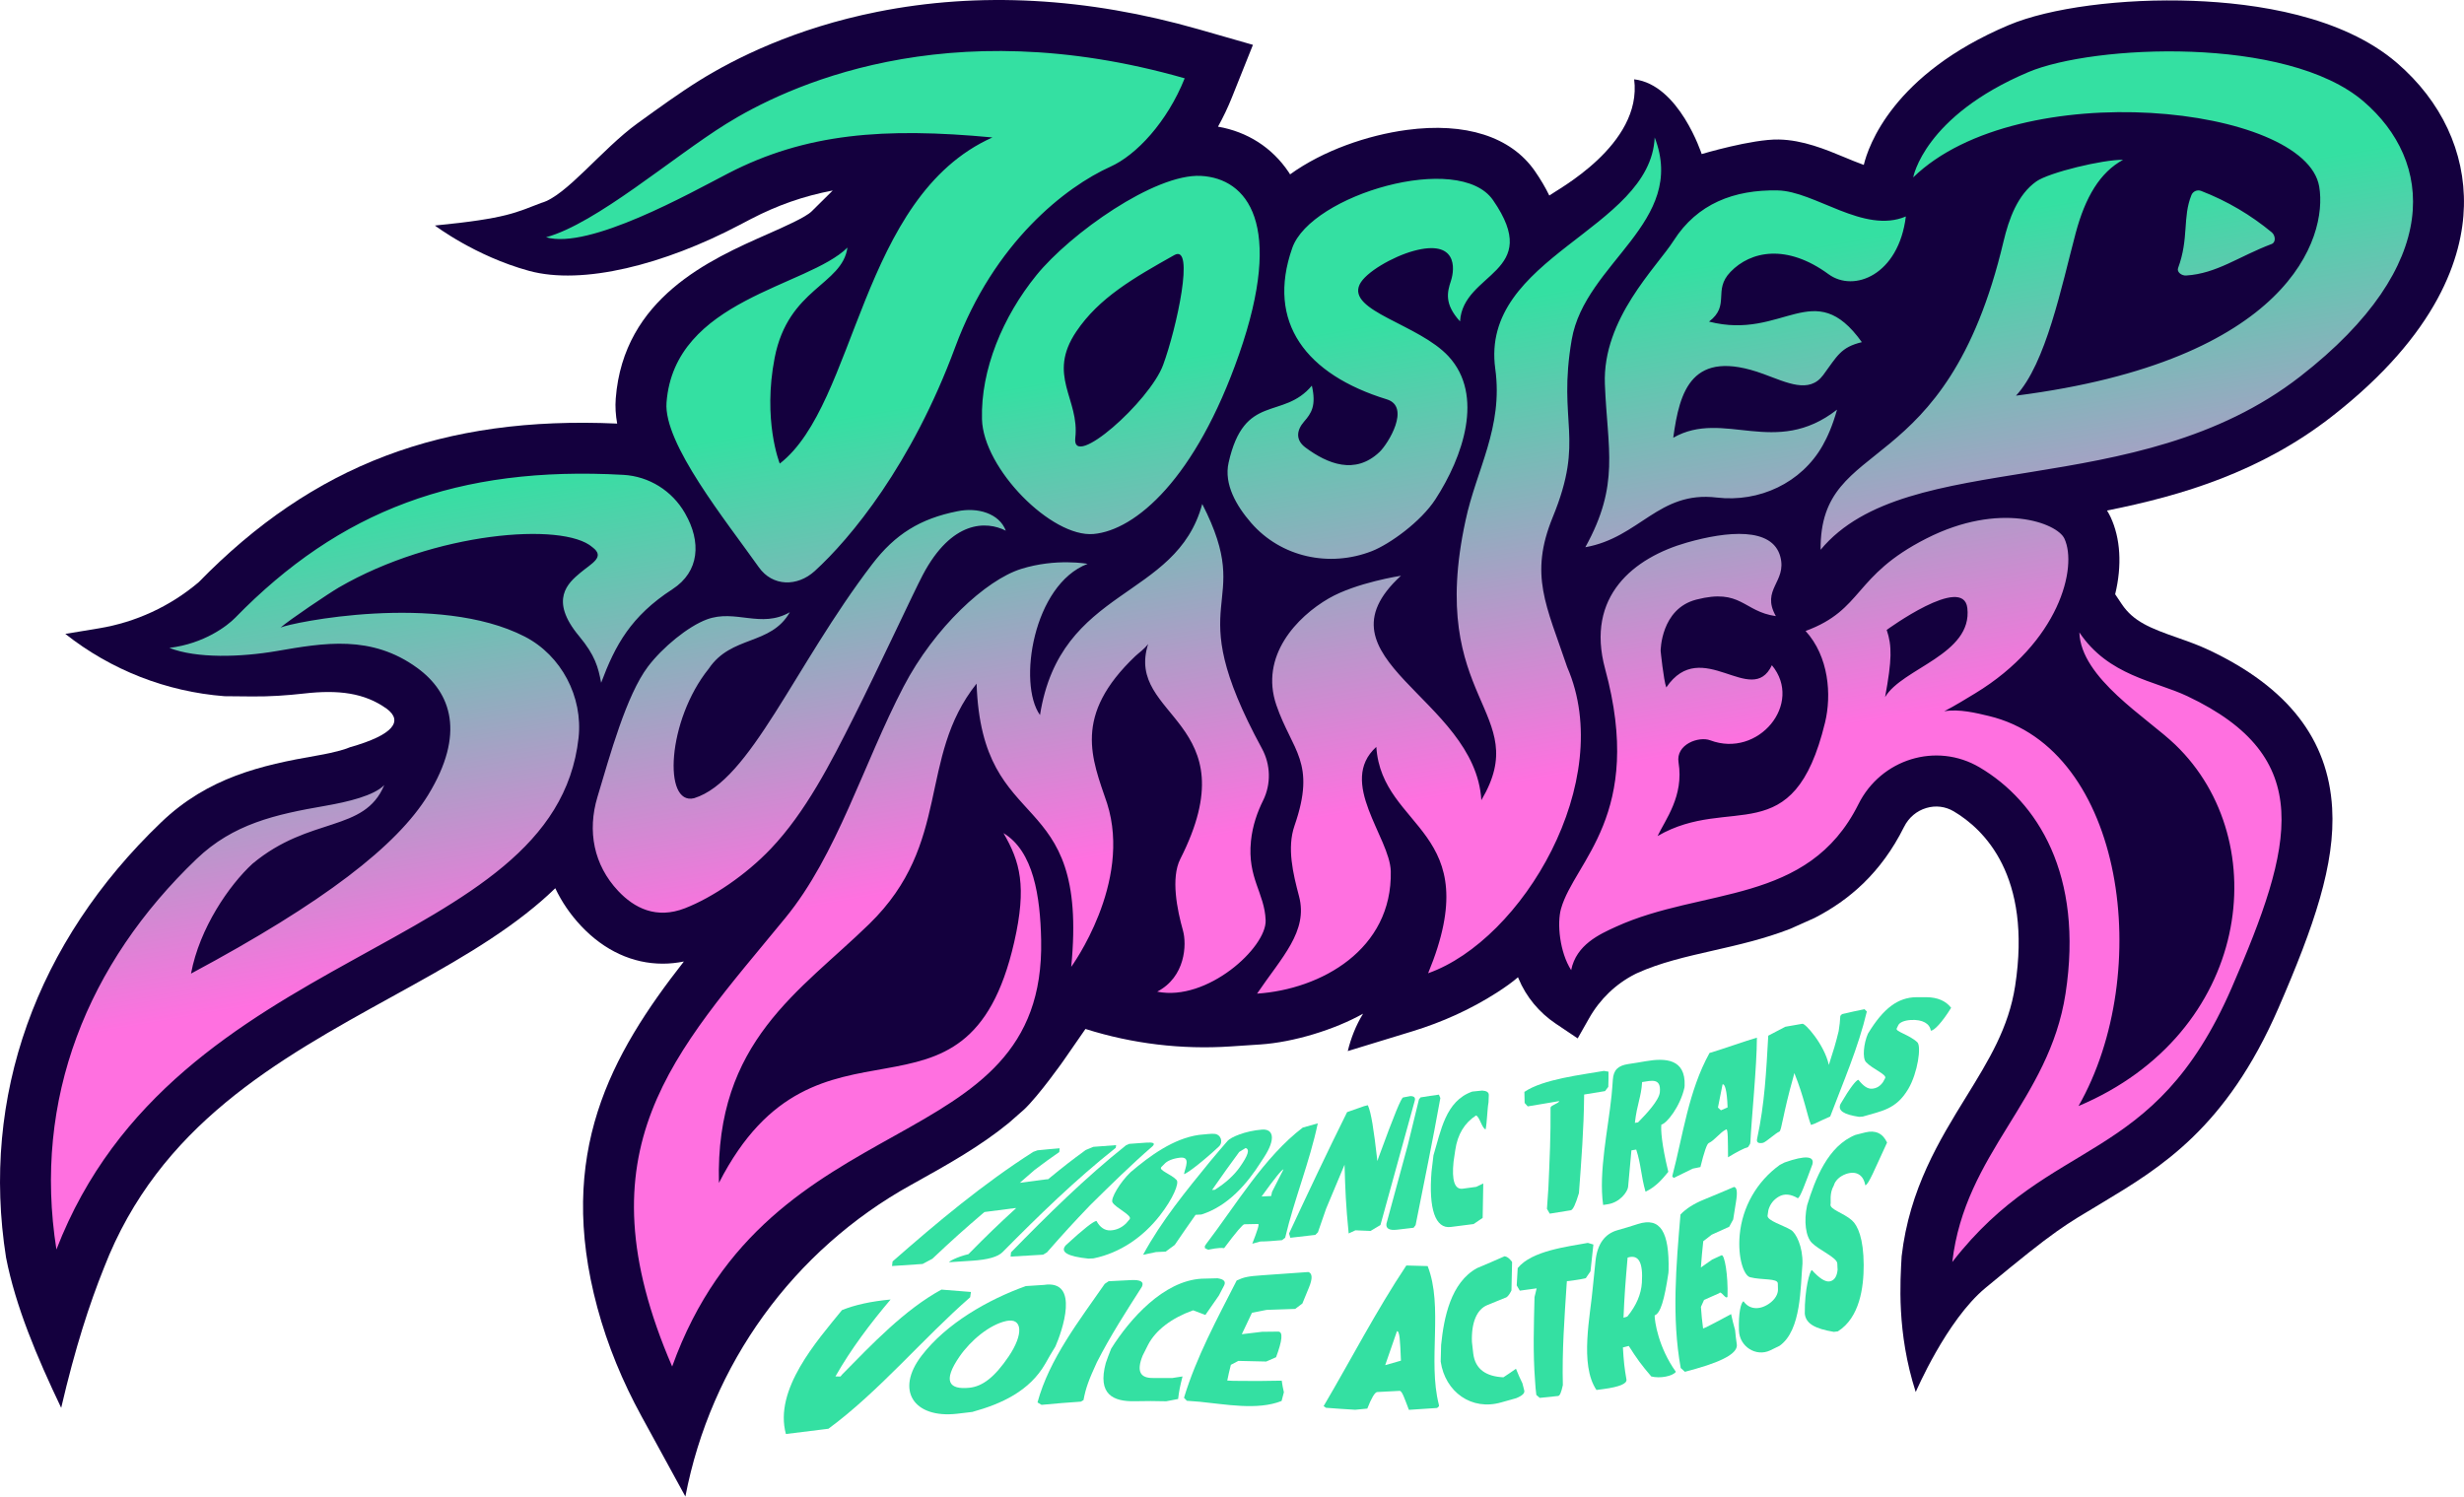
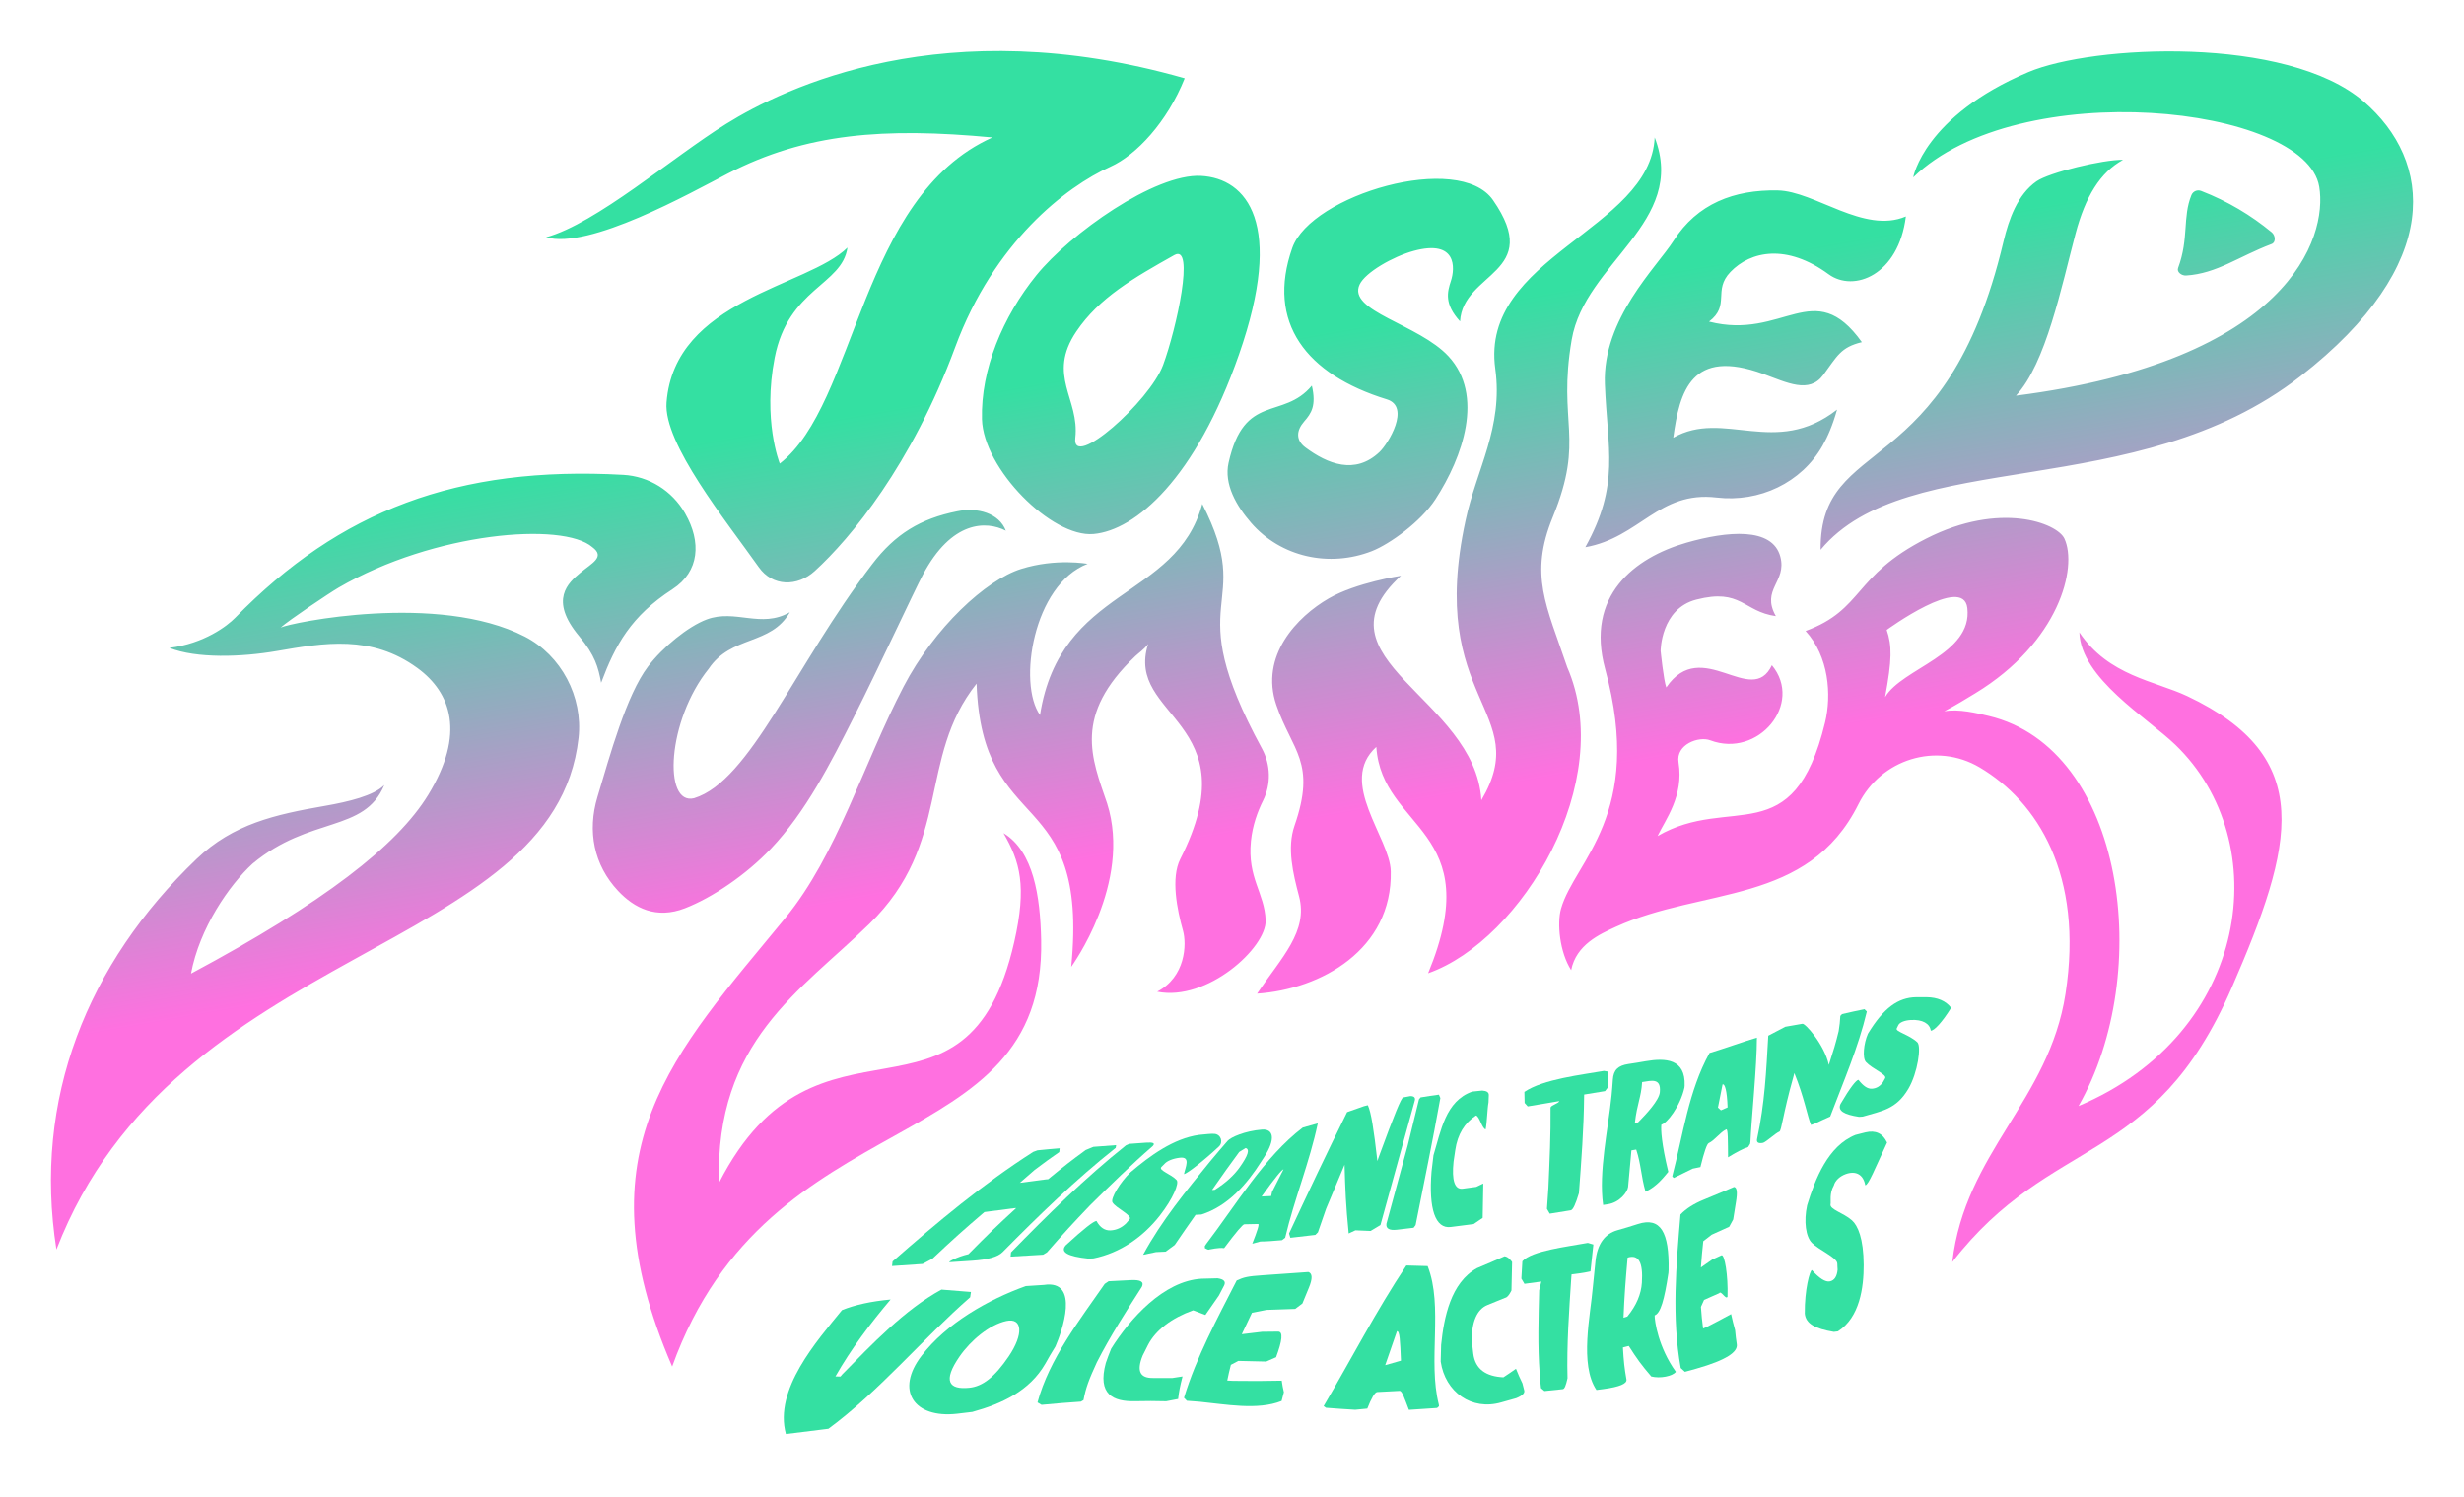
<svg xmlns="http://www.w3.org/2000/svg" version="1.1" data-id="Layer_1" x="0px" y="0px" viewBox="0 0 966.93 587.32" style="enable-background:new 0 0 966.93 587.32;" xml:space="preserve">
  <style type="text/css">
	.st0{fill:#FFFFFF;}
	.st1{fill:#34E0A2;}
	.st2{fill:#FF70E0;}
	.st3{fill:#14003E;}
	.st4{fill:url(#SVGID_1_);}
	.st5{display:none;}
	.st6{display:inline;fill:#231F20;}
	.st7{fill:#14003E;stroke:#FFFFFF;stroke-miterlimit:10;}
	.st8{fill:url(#SVGID_00000080911187615634566570000007673246784880440243_);}
	.st9{display:inline;}
</style>
  <g>
-     <path class="st3" d="M940.61,24.68C919.16,6.23,885.3,1.26,860.67,0.34c-27.84-1.05-56.28,2.7-72.45,9.53   c-45.49,19.23-55.07,47.55-56.83,54.85c-2.68-0.97-5.38-2.09-7.24-2.87c-7.79-3.24-16.63-6.92-26.14-7.1   c-10.43-0.21-30.23,5.71-30.23,5.71s-8.83-27.28-26.5-29.33c3.33,25.78-30.72,43.6-33.3,45.6c-1.51-3.13-3.4-6.33-5.67-9.61   c-9.37-13.5-27.23-19.22-50.28-16.12c-15.35,2.07-32.74,8.03-45.77,17.43c-0.18-0.28-0.36-0.57-0.54-0.85   c-6.48-9.66-16.2-15.87-27.75-17.87c2.05-3.69,3.9-7.56,5.49-11.55l8.22-20.56L470.4,11.5C426.61-1.03,384.16-3.33,344.23,4.65   c-32.21,6.44-55.76,18.23-69.84,26.99c-7.58,4.72-15.69,10.58-24.27,16.79c-13.99,10.13-27.93,28.51-37.67,31.19   c-10.01,3.77-13.39,6.11-41.78,8.89c0,0,15.78,12,36.89,17.78s53.22-2.48,82.83-18.09c1.65-0.87,3.13-1.65,4.43-2.32   c10.17-5.27,20.42-8.92,31.96-11.11l-8.28,8.19c-2.35,2.33-10.99,6.14-17.3,8.93c-22.5,9.94-56.51,24.96-59.57,64.52   c-0.25,3.2-0.04,6.47,0.56,9.83c-68.46-3.09-119.23,16.17-164.2,62.23c0,0-0.03,0.03-0.09,0.08c-11.13,9.42-24.6,15.64-38.98,18.03   l-13.29,2.2l0,0c17.93,14.17,39.67,22.68,62.45,24.45l10.93,0.1c6.75,0.06,13.49-0.38,20.2-1.14c13.59-1.55,23.83-0.3,32.59,6   c6.34,4.75,2.88,10.17-14.48,15.08c-1.24,0.55-4.79,1.85-13.15,3.3c-21.61,3.74-42.53,8.55-60.86,26.1   C14.05,369.82-7.58,430.49,2.37,493.52c3.72,19.1,12.07,38.95,21.64,58.99c5.49-23.59,11.1-40.78,16.77-54.9   c21.65-56.01,68.08-81.64,112.99-106.42c21.83-12.05,42.45-23.43,58.99-37.87c1.79-1.56,3.49-3.14,5.14-4.73   c2.5,5.3,5.87,10.26,10.09,14.76c9.18,9.78,20.36,14.85,32.08,14.85c2.74,0,5.52-0.29,8.3-0.85   c-28.66,36.61-50.27,75.39-33.95,135.85c4,14.84,9.92,29.09,17.29,42.57l17.25,31.55v0c9.95-51.9,42.39-96.76,88.63-122.34   c0.74-0.41,1.47-0.82,2.21-1.23c12.15-6.78,24.9-13.9,36.07-23.04l6-5.27c5.82-5.5,15.28-18.91,15.28-18.91l8.81-12.71l0.13,0.04   c18.34,5.78,37.59,8.09,56.78,6.82l11.78-0.78c12.93-0.86,29.03-5.78,40.25-12.07c-2.82,4.61-4.75,9.52-6,14.67l25.37-7.76   c11.69-3.58,22.89-8.62,33.18-15.22c3.1-1.99,6.01-4.05,8.25-6c0.05,0.14,0.11,0.29,0.18,0.45c2.99,7.25,8.14,13.41,14.65,17.78   l8.59,5.77l4.51-7.95c4.2-7.41,10.46-13.46,18.06-17.3c0.2-0.1,0.37-0.18,0.49-0.24l0.2-0.09c9.04-4.13,19.29-6.47,30.15-8.94   c9.48-2.16,19.83-4.52,29.99-8.47l9.57-4.28c13.53-6.95,26.11-17.68,35.09-35.71c1.83-3.67,4.95-6.32,8.8-7.45   c3.63-1.07,7.42-0.61,10.68,1.31c11.87,7.01,30.79,25.24,24.13,68.53c-2.54,16.46-10.3,29.06-19.29,43.64   c-10.39,16.86-22.18,35.97-25.25,62.43c-0.54,9.57-2.02,29.87,5.53,53.31c0,0,12-28.11,27.33-40.83   c28.23-23.42,30.93-24.48,45.9-33.48c22.8-13.72,48.64-29.27,69.11-76.39c13.96-32.14,22.35-56.47,21.07-78.46   c-1.58-27.09-17.38-47.38-48.3-62.01c-4.17-1.97-8.4-3.46-12.5-4.9c-10.51-3.69-17.18-6.3-21.76-13.15l-2.59-3.87   c2.75-11.34,2.1-21.99-1.82-30.34c-0.41-0.86-0.87-1.7-1.37-2.52c29.51-5.87,60.33-15.2,88.1-36.81   c42.06-32.72,51.47-63,51.95-82.64C967.43,59.67,958.09,39.72,940.61,24.68z" />
    <linearGradient id="SVGID_1_" gradientUnits="userSpaceOnUse" x1="436.211" y1="8.677" x2="529.374" y2="537.033">
      <stop offset="0.25" style="stop-color:#34E0A2" />
      <stop offset="0.6" style="stop-color:#FF70E0" />
    </linearGradient>
    <path class="st4" d="M214.29,93.12c19.75-5.43,49.5-31.33,70.67-44.5c22.77-14.16,85.77-44.84,179.94-17.89   c-6.89,17.22-18.98,30.11-29.12,34.68c-17.47,7.86-45.72,29.64-60.94,70.83c-17.06,46.16-41.13,75.13-55.11,87.86   c-6.87,6.26-16.58,6.11-21.95-1.48c-12.89-18.22-37.47-48.58-36.22-64.67c3.14-40.56,55.39-45.33,71-60.78   c-2.11,14.78-23.22,15.89-28.56,43.22c-4.76,24.41,1.87,41.22,2,41.55c30.28-23.5,31.28-104.66,83.45-128   c-42.42-3.98-73.21-1.7-103.83,14.17C270.76,75.82,231.21,98.03,214.29,93.12z M471.27,69.03c18.1,0.96,32.86,18.72,14.96,70.03   c-17.07,48.94-40.67,69.06-57.11,70.51c-16.44,1.44-43.25-25.63-43.77-45.05s8.14-40.2,21.36-56.51   C419.94,91.71,453.17,68.07,471.27,69.03z M421.97,171.87c-1.48,12.84,29.18-14.31,34.46-28.63c5.28-14.32,12.58-47.73,4.41-43.14   c-15.96,8.97-29.51,16.72-38.46,29.99C410.68,147.44,423.74,156.51,421.97,171.87z M544.23,156.73c9.45,2.91,0.51,17.45-2.89,20.67   c-9.58,9.07-20.4,4.66-29.06-1.78c-3.83-2.85-3.63-6.63-0.49-10.22c2.79-3.19,4.82-6.19,3.01-14.05   c-11.44,13.67-26.51,2.61-32.68,30.28c-1.87,8.41,3.07,16.91,8.83,23.55c11.71,13.51,30.74,17.62,47.39,11.12   c7-2.74,19.22-11.52,24.94-20.33c10.83-16.67,19.22-40.85,5.17-56.1c-11.67-12.66-39.89-17.74-34.89-28.24   c2.25-4.72,13.02-10.94,21.22-13.17c17-4.61,16.23,6.81,14.59,11.79c-1.45,4.39-2.67,9.04,3.58,15.88   c1.17-19.5,32.93-18.78,12.93-47.61c-13.3-19.17-71.43-2.06-78.76,18.78C496.82,126.57,512.58,147,544.23,156.73z M615.01,261.84   c-8.19-24.26-15-36.1-5.67-58.89c12.78-31.19,1.78-36.67,7.44-69.67c5.2-30.29,45.44-46,32.56-79.33   c-1.67,36.33-68.62,46.76-62.56,90.79c3.18,23.05-7.44,39.56-11.67,59.55c-15.45,71.11,26.88,74.75,6.21,109.75   c-2.43-40.33-67.21-55.41-31.55-88.08c0,0-17.56,2.67-28.33,8.89c-12.4,7.16-27.2,22.54-20.56,41.89   c6.21,18.07,15.78,22.33,7.11,47.33c-3.01,8.68-0.57,18.78,1.78,27.67c3.65,13.78-6.79,23.92-16.47,38.22   c25.13-1.67,53.13-17.33,52.47-48c-0.29-13.28-21-35-5.67-48.83c2.17,32.83,43.83,32,20.33,88.83   C597.39,368.89,634.47,306.55,615.01,261.84z M629.79,150.76c1,25.67,6,39.33-7.67,64c21.33-3.76,28.71-22.2,51.53-19.5   c16.72,1.98,33.26-5.72,41.57-20.36c1.97-3.47,3.93-7.89,5.68-14.14c-24.33,19-44.39-0.31-64.28,11.03   c2.5-18.33,7.17-35.33,35.37-25.03c9.27,3.39,17.97,7.87,23.47,0.43c5.5-7.43,6.83-10.91,15.17-12.91   c-18.83-26.33-30.8-0.56-59.97-8.06c8.5-6.5,1.37-12.19,8.42-19.51c7.89-8.2,22.03-11.15,38.49,0.91   c9.93,7.27,27.5,0.33,30.33-22.67c-16.5,7-35.68-9.93-50.28-10.22c-17.15-0.34-31.6,5.23-40.83,19.69   C650.13,104.86,628.79,125.09,629.79,150.76z M927.57,39.84c-30.21-25.98-106.33-22.22-131.56-11.56   c-41,17.33-45.22,41.33-45.22,41.33c41.5-40.33,154-28.33,159.33,3.67c3.35,20.09-12,68.33-119,82   c11.75-12.59,17.84-42.78,23.4-63.7c3.79-14.26,9.6-23.97,18.63-28.86c-7.78-0.16-29.01,4.96-34,8.45   c-7.39,5.17-10.84,14.8-12.92,23.58c-22.61,95.53-72.19,75.4-71.78,121.01c33.97-40.89,123.67-17.81,188.22-68.03   C959.26,103.71,954.57,63.07,927.57,39.84z M857.86,108.13c12.11-0.76,20.54-7.44,33.59-12.37c1.75-0.66,1.48-3.38,0.04-4.58   c-8.13-6.72-17.3-12.22-27.71-16.25c-1.51-0.59-3.21,0.14-3.82,1.64c-3.55,8.8-0.9,16.9-5.23,28.63   C854.14,106.79,856.17,108.24,857.86,108.13z M205.9,249.82c-33.95-17.44-91.89-5.42-95.78-3.53c3.22-2.89,19.23-13.63,22.83-15.72   c37.5-21.78,87.99-25.84,99.5-15.84c5.22,3.89-0.22,6.27-4.78,10.11s-12.39,10.44-0.44,24.78c6.32,7.58,7.53,12.27,8.67,18.33   c5.56-14.83,11.67-26.11,28-36.72c10.67-6.93,11.32-18.63,4.99-29.66c-0.04-0.07-0.08-0.14-0.12-0.22   c-5.02-8.75-14.1-14.43-24.16-14.99c-65.05-3.63-111.31,14.08-152.31,56.08c-3.08,3.16-12.17,10.17-25.83,11.83   c10.67,4.22,28.15,3.65,42.22,1.22c18.34-3.16,37.03-6.51,55.1,6.68c13.34,9.74,18.87,25.85,4.25,49.77   c-12.17,19.91-40.89,42.2-93.08,70.15c3.33-17.83,14.97-34.71,24.14-43.13c22.58-18.83,43.86-12.04,51.7-30.87   c-4,4.17-14.23,6.61-23.22,8.17c-19.62,3.4-36.06,7.07-50.44,20.84c-42.8,40.97-64.33,94.16-55,153.27   C68.7,369.91,217.64,374.79,227.04,289.57C228.81,273.49,220.29,257.21,205.9,249.82z M875.79,387.62   c-30.76,70.81-70.67,57.33-109.67,107.67c5-43,37.98-63.33,44.44-105.33c7.19-46.71-11.03-75.4-33.72-88.8   c-17-10.04-38.73-3.24-47.54,14.44c-19.8,39.74-61.16,32.56-95.23,48.14c-6.36,2.91-15.51,7-17.51,17   c-4.52-7.08-5.61-18.36-3.97-24.13c5.32-18.71,32.9-36.76,17.3-94.09c-7.79-28.62,11.4-43.67,32-49.56   c15.84-4.53,33.67-6.22,36.76,5.54c2.62,9.96-7.71,12.74-1.76,23.3c-12.78-1.78-13.56-11.03-31.22-6.48   c-13.99,3.61-14,20.14-14,20.14s1.15,11.45,2.22,14.33c13.89-20.44,33.44,8.17,41.44-8.72c12.47,15.03-5.3,36.6-24.19,29.47   c-4.49-1.7-13.59,1.6-12.44,8.67c2.15,13.23-5.19,22.46-8.23,28.9c28.64-16.65,53.28,6.78,65.72-44.55   c2.63-10.85,1.5-25.93-7.64-35.93c22.89-8.44,18.49-21.6,47.38-36.28c28.89-14.68,51.32-6.09,54.18,0   c5.28,11.25-2,40.71-35.01,60.76c-3.18,1.93-7.75,4.76-12.14,7.04c5.69-1.06,12.9,0.74,17.49,1.84   c53.35,12.75,65.02,100.82,35.21,153.08c67.57-28.53,77.44-103.81,38-141.78c-11-10.59-37.11-26.11-37.67-44.11   c11.44,17.11,29.71,19.04,42.33,25.01C909.01,297.18,900.24,331.33,875.79,387.62z M772.03,238.63   c-1.55-13.39-31.65,8.59-31.65,8.59c2.12,6.22,2.09,11.67-0.63,26.37C746.41,262.23,774.13,256.86,772.03,238.63z M268.79,356.45   c10.8-4.2,23.96-13.12,33.66-23.32c13.74-14.44,23.54-33.71,32.51-51.52c10.1-20.05,23.67-49.39,27.17-56   c11.33-21.44,24.95-21.25,32.58-17.33c-2.58-6.83-11.12-9.28-19.02-7.63c-14.53,2.89-24.4,8.97-33.4,20.74   c-30.69,40.15-47.83,85.06-69.92,91.87c-12.25,3.01-10.58-30.54,5.75-50.82c8.89-13.22,24.33-9,31.83-22.17   c-11.33,6.5-21.33-1.33-32.56,2.82c-7.38,2.73-17.41,10.98-23.11,18.51c-8.5,11.24-14.91,34.8-19.83,51.17   c-4.03,13.4-1.46,26.67,8.12,36.87C248.86,356.36,257.54,360.83,268.79,356.45z M490.9,330.07c0.62-6.17,2.63-11.62,4.74-15.85   c3.22-6.46,3.02-14.12-0.43-20.46c-33.18-61.06-1.89-53.91-23.42-95.97c-10.22,37.83-55.67,32.17-63.67,82.83   c-8.8-12.3-2.68-51.17,18.67-59.33c0,0-12.33-2.33-26.11,2c-13.78,4.33-34.01,23-46.09,46.17c-15.86,30.41-26.04,65.96-46.41,90.79   c-43.67,53.22-81.35,90.54-44.41,176.05c38.06-105.84,146.57-79.94,144.8-167.37c-0.35-17.19-3-34.86-14.78-41.97   c6.51,11.18,9.21,20.85,4.22,42.73c-18.68,82.03-77.15,18.78-115.88,94.54c-1.51-55.58,31.88-75.18,58.99-101.61   c32.65-31.83,18.78-65,42.11-94.33c2.1,61.33,44.25,38.71,37.14,111.15c0,0,24.04-32.82,14.08-64.15   c-6-17.67-13.54-34.4,11.1-57.81c1.27-1.21,3.38-2.6,5-4.72c-9.22,29.09,40.31,29.77,12.62,84.37c-3.78,7.46-1.22,20,1.05,28.05   c1.54,5.46,1,18.22-10.11,24c19.56,4,42.95-17.3,42.56-28C496.28,350.43,489.43,344.63,490.9,330.07z" />
  </g>
  <g>
    <g>
      <g>
        <g>
          <path class="st1" d="M415.83,450.65c-0.04,0.56-0.08,0.86-0.15,1.48c-3.66,2.53-5.61,3.95-9.67,7.01      c-2.27,1.93-3.43,2.94-5.81,5.06c4.24-0.56,6.31-0.83,10.35-1.36c0.31-0.02,0.46-0.03,0.76-0.05      c6.27-5.14,9.29-7.49,14.74-11.46c1.22-0.51,1.82-0.76,3.01-1.25c3.68-0.28,5.47-0.41,8.94-0.67c-0.06,0.42-0.1,0.63-0.17,1.07      c-15.79,12.51-30.24,26.6-44.38,40.9c-1.84,1.87-5.75,3-12.02,3.4c-1.03,0.06-7.7,0.5-8.73,0.57c-1.15,0.07,2.98-2.17,7.33-3.14      c7.43-7.54,11.29-11.25,18.75-18.1c-0.32,0.02-0.48,0.03-0.8,0.05c-4.56,0.59-6.89,0.89-11.67,1.51      c-8.12,6.94-12.33,10.7-20.43,18.34c-1.53,0.81-2.29,1.22-3.83,2.04c-4.72,0.31-7.12,0.47-12,0.81c0.09-0.72,0.13-1.08,0.22-1.8      c17.54-15.39,35.5-30.43,55.21-43.01c0.66-0.24,0.99-0.37,1.65-0.6C410.7,451.08,412.44,450.93,415.83,450.65z" />
          <path class="st1" d="M449.7,448.44c2.87-0.21,3.73,0.21,2.64,1.35c-8.52,7.4-16.54,15.3-24.57,23.22      c-6.75,7.06-10.24,10.86-16.92,18.49c-0.61,0.36-0.91,0.55-1.52,0.91c-4.99,0.29-7.54,0.44-12.75,0.75      c0.06-0.67,0.09-1,0.17-1.67c14.35-14.68,29.01-29.17,45.08-41.98c0.52-0.24,0.78-0.35,1.3-0.59      C445.82,448.72,447.13,448.63,449.7,448.44z" />
          <path class="st1" d="M470.55,445.39c1.45-0.13,2.16-0.2,3.58-0.34c0.9-0.09,1.72-0.11,2.44-0.06c2.5,0.16,3.59,3.24,1.76,4.96      c-5.82,5.47-12.57,10.74-13.71,10.82c0.55-2.72,2.74-6.93-1.62-6.43c-2.72,0.32-4.83,1.21-5.89,2.28      c-0.54,0.55-0.81,0.82-1.36,1.38c-1.27,1.29,3.86,2.77,5.98,5.12c1.09,1.21-1.4,7.31-6.62,13.98c-6.51,8.32-15.5,14.62-26,16.76      c-0.66,0.03-1.32,0.06-1.98,0.09c-8.18-0.84-11.28-2.59-8.86-5.27c6.93-6.39,10.9-9.46,12.01-9.52      c1.38,2.57,3.29,3.83,5.54,3.71c2.29-0.12,4.3-1.03,6.06-2.72c0.57-0.67,0.85-1,1.42-1.66c1.17-1.54-5.54-4.42-6.75-6.64      c-0.79-1.46,2.94-7.85,7.12-11.82C451.15,453.67,460.49,446.78,470.55,445.39z" />
          <path class="st1" d="M495.19,443.32c4.48-0.36,5.66,3.53,0.74,11.02c-0.39,0.6-0.59,0.9-0.99,1.51      c-5.58,8.86-13.17,17.55-23.48,20.79c-0.91,0.05-1.36,0.07-2.28,0.12c-3.28,4.66-4.94,7.04-8.18,11.81      c-1.43,1.06-2.15,1.58-3.59,2.64c-1.49,0.07-2.25,0.1-3.76,0.17c-2.01,0.42-3.02,0.64-5.07,1.06      c7.19-13.3,16.87-25.07,26.38-36.74c2.83-3.38,4.2-4.99,6.79-7.97C483,446.31,488.55,443.85,495.19,443.32z M486.3,452.09      c-4.06,5.53-6.25,8.58-10.66,14.92c0.43-0.03,0.65-0.04,1.08-0.07c4.39-2.77,7.58-5.76,9.75-8.82c3.35-4.72,4.05-7.09,2.34-7.57      C487.82,451.17,487.32,451.48,486.3,452.09z" />
          <path class="st1" d="M517.13,440.86c-3.18,15.12-9.22,29.77-12.8,44.89c-0.49,0.38-0.74,0.58-1.24,0.96      c-3.77,0.31-5.89,0.51-8.48,0.52c-1.27,0.35-1.91,0.53-3.19,0.87c2.04-5.19,2.85-7.75,2.29-7.74c-2.13,0.04-3.21,0.07-5.39,0.11      c-0.63,0.01-3.29,3.14-7.95,9.37c-2.08-0.33-5.57,0.53-5.8,0.53c-0.45,0.34-1.49-0.5-1.73-0.5c-0.02-0.33-0.02-0.5-0.04-0.84      c0.22-0.34,0.33-0.5,0.55-0.84c11.45-14.97,22.71-34.12,37.88-45.66C513.6,441.89,514.78,441.56,517.13,440.86z M495.08,469.57      c1.51-0.07,2.26-0.11,3.75-0.18c0.14-0.65,0.21-0.98,0.35-1.63c1.81-3.62,2.72-5.4,4.5-8.85      C503.02,458.97,500.25,462.38,495.08,469.57z" />
          <path class="st1" d="M535.28,434.12c0.6-0.15,0.9-0.22,1.49-0.37c1.3,2.82,2.31,9.28,3.75,21.91c0.25-0.72,0.37-1.08,0.61-1.79      c6.11-16.7,8.74-23.02,9.5-23.17c1.15-0.22,1.71-0.33,2.82-0.53c1.49,0.01,2.06,0.6,1.74,1.77      c-4.44,16.29-9.03,32.53-13.47,48.82c-1.52,0.93-2.3,1.4-3.87,2.33c-2.35-0.11-3.54-0.16-5.95-0.25      c-1.05,0.49-1.58,0.74-2.65,1.23c-1.13-11.31-1.32-16.94-1.62-26.97c-2.84,6.7-4.31,10.21-7.24,17.27      c-1.3,3.68-1.94,5.54-3.21,9.26c-0.4,0.4-0.61,0.61-1.01,1.01c-3.81,0.44-5.76,0.66-9.81,1.13c-0.21-0.67-0.31-1-0.51-1.67      c7.43-15.96,14.95-31.87,22.78-47.64C531.41,435.47,532.74,435.01,535.28,434.12z" />
          <path class="st1" d="M548.18,482.61c-2.97,0.34-4.38-0.45-4.11-2.37c2.79-10.33,5.59-20.64,8.41-30.96      c1.9-7.7,2.81-11.35,4.35-17.8c0.25-0.32,0.38-0.48,0.63-0.8c2.96-0.49,4.38-0.69,7.2-1.08c0.22,0.53,0.34,0.79,0.57,1.33      c-2.98,16.67-6.42,33.25-9.71,49.86c-0.31,0.42-0.47,0.63-0.79,1.05C552.15,482.15,550.85,482.3,548.18,482.61z" />
          <path class="st1" d="M581.64,428c1.73,0.1,2.63,0.67,2.6,1.78c-0.04,1.11-0.06,1.69-0.11,2.86c-0.47,2.39-0.58,7.99-1.14,10.6      c-1.47-0.45-2.35-5.02-3.77-5.47c-4.5,2.96-7.23,7.37-8.14,13.58c-0.26,1.79-0.4,2.7-0.67,4.54      c-0.77,7.32,0.41,11.04,3.59,10.62c2.12-0.28,3.18-0.43,5.31-0.72c1.1-0.53,1.66-0.79,2.76-1.32c-0.1,5.3-0.15,8.03-0.24,13.5      c-1.41,0.97-2.12,1.45-3.55,2.42c-3.58,0.47-5.37,0.7-9,1.15c-6.01,0.75-8.7-7.02-7.51-21.76c0.31-2.59,0.46-3.87,0.76-6.38      c2.91-9.52,4.71-21.35,15.23-25C579.29,428.24,580.07,428.17,581.64,428z" />
        </g>
        <g>
          <path class="st1" d="M629.43,420.28c0.7,0.13,1.06,0.19,1.78,0.31c0.02,2.17,0.01,3.38-0.08,5.96      c-0.51,0.66-0.77,0.99-1.28,1.66c-2.69,0.44-4.9,0.81-8.19,1.34c-0.01,0.3-0.01,0.45-0.02,0.75      c-0.12,12.68-1.09,25.31-2.03,37.94c-1.29,4.33-2.35,6.6-3.2,6.74c-3.36,0.55-5.01,0.82-8.25,1.33c-0.44-0.76-0.66-1.14-1.1-1.9      c0.23-3.34,0.35-5.01,0.57-8.28c0.46-10.49,0.96-20.97,0.84-31.47c0.27-0.99,3.17-1.58,3.43-2.54      c-2.6,0.38-9.96,1.76-12.39,2.09c-0.49-0.55-0.73-0.82-1.21-1.36c-0.02-1.81-0.03-2.68-0.09-4.33      C605.6,423.48,620.82,421.81,629.43,420.28z" />
          <path class="st1" d="M645.83,416.48c7.7-1.33,15.67-0.97,15.26,9.6c-0.03,0.31-0.05,0.46-0.08,0.77      c-1.65,7.39-6.94,14.09-9.05,14.51c-0.25,1.91,0.05,7.54,2.72,18.53c-1.57,1.81-4.35,5.68-8.93,7.8      c-1.79-6.12-1.72-10.68-3.66-16.54c-0.75,0.13-1.13,0.2-1.88,0.32c-0.48,5.56-0.75,8.47-1.31,14.38      c-0.27,1.99-3.25,6.03-7.89,6.75c-0.76,0.12-1.14,0.18-1.9,0.29c-1.84-12.92,1.98-29.87,3.3-42.92      c0.25-2.66,0.36-3.92,0.51-6.25c0.25-3.87,2.11-5.54,6.12-6.14C641.7,417.19,643.06,416.96,645.83,416.48z M644.4,424.66      c-0.34,5.92-1.97,8.44-2.84,16.02c0.5-0.08,0.75-0.12,1.25-0.2c3.25-3.29,8.25-8.66,8.55-11.82      C651.9,422.98,648.14,424.08,644.4,424.66z" />
          <path class="st1" d="M670.85,413.25c-8.29,15.03-10.35,32.12-14.63,48.41c0.23,0.26,0.34,0.38,0.57,0.64      c3-1.45,4.49-2.18,7.47-3.66c1.21-0.25,1.81-0.37,3.02-0.62c1.49-6.05,2.57-9.07,3.23-9.39c2.53-1.21,4.37-4.18,6.9-5.39      c0.74-0.35,0.65,4.76,0.71,10.96c2.48-1.62,6.86-3.87,7.29-3.76c0.24-0.12,0.36-0.19,0.61-0.31c0.3-0.48,0.45-0.72,0.75-1.2      c0.06-0.36,0.09-0.53,0.14-0.89c0.35-8.3,2.54-29.7,2.54-40.81C686.07,408.16,674.19,412.33,670.85,413.25z M677.95,434.6      c-1.05,0.46-1.57,0.68-2.61,1.14c-0.47-0.43-0.71-0.64-1.18-1.06c0.78-3.8,1.15-5.63,1.81-9.1      C676.86,425.22,677.72,427.93,677.95,434.6z" />
          <path class="st1" d="M712.13,440.98c-0.58,0.2-0.87,0.3-1.45,0.51c-1.4-3.31-2.65-10.8-6.54-20.36      c-0.15,0.61-0.23,0.92-0.39,1.54c-4.15,14.63-4.59,21.09-5.51,21.45c-1.4,0.54-4.9,3.82-6.31,4.37c-1.92,0.4-2.73-0.13-2.4-1.57      c2.99-13.81,3.57-26.3,4.38-40.46c1.48-0.85,5.2-2.66,6.68-3.5c2.68-0.48,4.01-0.72,6.66-1.17c0.99-0.48,8.67,8.11,10.43,16.14      c1.85-5.72,2.68-8.4,3.86-13.28c0.39-2.51,0.53-3.71,0.65-5.96c0.27-0.29,0.41-0.43,0.68-0.71c3.56-0.82,5.32-1.2,8.79-1.92      c0.38,0.36,0.57,0.54,0.93,0.91c-3.35,14.15-9.25,27.66-14.38,41.22C715.78,439.25,714.57,439.82,712.13,440.98z" />
          <path class="st1" d="M751.95,391.36c1.68-0.03,2.51-0.03,4.14,0c4.21,0.06,7.5,1.43,9.58,4.16c-3.55,5.74-6.72,9.06-7.98,8.96      c-0.4-2.76-3.23-4.43-7.78-4.18c-2.67,0.15-4.47,0.99-4.96,2.01c-0.25,0.52-0.38,0.78-0.64,1.31c-0.6,1.22,4.94,2.46,8.09,5.42      c1.66,1.55,0.16,12-3.5,18.24c-4.81,8.2-10.53,8.71-17.91,10.93c-0.59,0.04-0.88,0.06-1.47,0.1c-5.88-0.9-8.48-2.39-7.25-5.06      c3.77-6.44,6.13-9.39,7.02-9.47c1.87,2.38,3.54,3.59,5.28,3.49c1.77-0.1,3.21-0.96,4.35-2.57c0.35-0.64,0.52-0.96,0.87-1.59      c0.68-1.47-5.08-3.6-7.56-6.32c-1.43-1.57-0.89-7.3,0.79-11.11C739.16,395.55,744.88,391.47,751.95,391.36z" />
        </g>
        <g>
          <path class="st1" d="M369.44,506.11c4.69,0.37,7,0.56,11.58,0.93c-0.13,0.83-0.19,1.25-0.31,2.08      c-18.57,16.21-35.82,37.04-55.62,51.6c-6.62,0.83-9.96,1.25-16.68,2.07c-4.79-17.49,12.15-36.5,22-48.63      c5.12-2.08,11.56-3.47,19.08-4.16c-8,9.45-15.52,19.41-21.65,30.19c0.79,0.01,1.19,0.02,1.98,0.03c0.3-0.35,0.45-0.53,0.75-0.89      C342.07,527.67,354.91,514.04,369.44,506.11z" />
          <path class="st1" d="M409.64,504.27c14.41-2.2,7.03,18.49,4.53,24.16c-1.72,2.8-2.52,4.16-3.97,6.76      c-6.17,10.72-17.09,15.75-28.64,18.93c-2.41,0.28-3.62,0.42-6.06,0.72c-16.8,1.87-24.36-9.1-13.83-22.81      c9.67-12.58,25.88-21.93,40.88-27.3C405.43,504.53,406.84,504.44,409.64,504.27z M376.53,532.39      c-6.69,9.7-4.13,13.07,3.88,12.24c5.18-0.53,9.91-4.16,15.41-12.27c5.97-8.81,5.41-15.3-0.91-13.93      C388.32,519.86,380.93,526.02,376.53,532.39z" />
          <path class="st1" d="M443.82,502.38c3.86-0.19,5.22,0.71,4.27,2.64c-6.2,9.7-12.43,19.36-17.66,29.63      c-3.18,6.92-4.34,10.02-5.24,14.83c-0.41,0.24-0.61,0.36-1.02,0.6c-6,0.41-9.09,0.67-15.44,1.26c-0.65-0.37-0.96-0.56-1.59-0.95      c4.61-17.06,16.53-32.31,26.38-46.53c0.61-0.41,0.92-0.62,1.53-1.03C438.61,502.64,440.36,502.55,443.82,502.38z" />
          <path class="st1" d="M477.79,501.67c2.54,0.35,3.36,1.33,2.55,2.88c-0.82,1.57-1.23,2.35-2.03,3.9      c-2.15,3.1-3.22,4.63-5.29,7.61c-1.91-0.74-2.87-1.1-4.81-1.82c-8.34,2.97-14.72,7.76-17.72,13.61      c-0.87,1.69-1.28,2.51-2.07,4.12c-2.61,6.41-0.77,8.87,3.94,8.83c3.14-0.03,4.68-0.03,7.69,0.01c1.61-0.26,2.41-0.38,4-0.62      c-1.01,3.97-1.37,5.77-1.73,8.85c-1.86,0.36-2.79,0.54-4.68,0.9c-4.73-0.12-7.2-0.12-12.31-0.02      c-8.49,0.17-14.75-2.64-11.39-15.01c0.75-2.17,1.18-3.31,2.12-5.64c7.37-11.73,20.53-26.55,35.44-27.44      C474.04,501.75,475.3,501.72,477.79,501.67z" />
          <path class="st1" d="M495.57,500.47c7.47-0.51,11.03-0.76,17.89-1.26c1.6,0.57,1.63,2.64,0.18,6.14      c-1.05,2.52-1.56,3.76-2.56,6.22c-1.12,0.85-1.68,1.28-2.82,2.12c-4.39,0.17-6.63,0.24-11.22,0.38      c-2.27,0.46-3.41,0.68-5.73,1.12c-1.67,3.47-2.48,5.16-4,8.43c3.22-0.36,4.81-0.55,7.95-0.95c2.55-0.02,3.81-0.03,6.3-0.07      c2.08-0.03,1.59,3.64-0.8,10.05c-1.54,0.69-2.31,1.03-3.86,1.69c-4.32-0.07-6.51-0.12-10.95-0.25      c-1.17,0.63-1.76,0.94-2.93,1.55c-0.65,2.58-0.94,3.82-1.41,6.16c0.91,0.05,1.37,0.07,2.27,0.12c7.82,0.11,11.65,0.08,19.1-0.07      c0.28,1.89,0.45,2.8,0.85,4.54c-0.4,1.43-0.58,2.12-0.9,3.43c-9.44,3.77-22.17,1.27-32.11,0.31c-1.98-0.18-3-0.26-5.07-0.39      c-0.45-0.47-0.67-0.7-1.12-1.18c4.85-15.99,13.07-31.11,20.68-46.03C488.17,501.21,489.7,500.87,495.57,500.47z" />
        </g>
        <g>
          <path class="st1" d="M551.88,496.65c-11.81,17.73-21.65,36.84-32.46,55.19c0.37,0.26,0.55,0.39,0.92,0.65      c4.65,0.36,6.94,0.51,11.46,0.78c1.92-0.18,2.88-0.27,4.76-0.46c1.52-3.91,2.94-6.45,3.88-6.5c3.57-0.16,5.33-0.25,8.78-0.46      c1.01-0.06,1.94,3,3.67,7.45c4.2-0.25,6.25-0.39,10.24-0.68c0.33-0.02,0.5-0.04,0.83-0.06c0.3-0.27,0.45-0.41,0.74-0.69      c-0.03-0.25-0.05-0.38-0.07-0.64c-4.39-17.22,1.82-38.53-4.39-54.35C556.93,496.79,555.26,496.75,551.88,496.65z M549.76,534      c-2.43,0.72-3.67,1.08-6.18,1.77c1.76-4.99,2.69-7.7,4.62-13.34C549.27,522.35,549.44,526.05,549.76,534z" />
          <path class="st1" d="M595.01,548.72c2.43-0.99,3.43-1.99,3.13-3.05c-0.3-1.07-0.44-1.62-0.71-2.78      c-1.04-2.14-1.55-3.29-2.53-5.71c-1.95,1.37-2.93,2.04-4.93,3.35c-6.73-0.33-11.05-3.1-11.83-9.3      c-0.23-1.79-0.33-2.71-0.52-4.58c-0.28-7.67,1.96-12.84,6.1-14.49c2.76-1.1,4.12-1.66,6.81-2.78c1.37-0.14,2.6-2.95,2.6-2.95      l0.25-11.15c0,0-1.32-2.08-2.96-2.25c-4.28,1.89-6.42,2.81-10.8,4.65c-10.31,5.65-13,19.42-14.09,30.12      c-0.1,2.71-0.14,4.03-0.17,6.56c1.77,11.96,12.15,19.41,23.82,16C591.58,549.71,592.74,549.38,595.01,548.72z" />
-           <path class="st1" d="M623.1,487.78c0.87,0.26,1.31,0.39,2.18,0.64c-0.46,4.24-0.7,6.35-1.14,10.52      c-0.73,1.08-1.09,1.61-1.83,2.68c-3.5,0.81-4.54,0.77-7.42,1.19c-0.04,0.46-0.06,0.68-0.1,1.14      c-0.86,13.19-1.84,26.4-1.49,39.63c-0.65,2.98-1.19,4.22-1.88,4.28c-2.7,0.27-4.14,0.42-7.18,0.74      c-0.54-0.45-0.81-0.68-1.35-1.15c-0.26-2.1-0.36-3.25-0.51-5.73c-0.84-10.88-0.46-21.79-0.2-32.68c0.33-1.36,0.5-2.04,0.84-3.42      c-2.63,0.36-3.95,0.54-6.62,0.9c-0.49-0.82-0.73-1.23-1.21-2.06c0.15-2.69,0.22-4.05,0.39-6.79      C601.06,490.83,615.23,489.25,623.1,487.78z" />
+           <path class="st1" d="M623.1,487.78c0.87,0.26,1.31,0.39,2.18,0.64c-0.46,4.24-0.7,6.35-1.14,10.52      c-3.5,0.81-4.54,0.77-7.42,1.19c-0.04,0.46-0.06,0.68-0.1,1.14      c-0.86,13.19-1.84,26.4-1.49,39.63c-0.65,2.98-1.19,4.22-1.88,4.28c-2.7,0.27-4.14,0.42-7.18,0.74      c-0.54-0.45-0.81-0.68-1.35-1.15c-0.26-2.1-0.36-3.25-0.51-5.73c-0.84-10.88-0.46-21.79-0.2-32.68c0.33-1.36,0.5-2.04,0.84-3.42      c-2.63,0.36-3.95,0.54-6.62,0.9c-0.49-0.82-0.73-1.23-1.21-2.06c0.15-2.69,0.22-4.05,0.39-6.79      C601.06,490.83,615.23,489.25,623.1,487.78z" />
          <path class="st1" d="M642.76,480.37c8.86-2.85,12.34,3.18,12.03,18.14c-0.03,0.44-0.05,0.65-0.07,1.09      c-1.57,10.5-3.09,15.83-5.4,16.63c-0.03,2.24,1.45,12.57,8.33,22.15c-1.27,1.71-6.17,2.7-9.65,1.82      c-3.87-4.51-5.6-6.89-8.84-11.98c-0.91,0.24-1.37,0.37-2.3,0.6c0.33,5.48,0.59,8.05,1.4,12.64c0.16,1.55-2.59,2.82-9.09,3.69      c-1.06,0.14-1.6,0.21-2.69,0.35c-6.75-9.96-2.32-29.45-1.39-40.61c0.38-3.92,0.59-5.92,1.01-9.95c0.7-6.71,3.64-10.72,8.6-12.13      C637.95,481.89,639.57,481.4,642.76,480.37z M638.71,493.55c-0.85,9.76-1.23,14.62-1.61,23.58c0.6-0.18,0.9-0.27,1.5-0.45      c3.61-4.38,5.42-8.85,5.71-13.24C644.82,495.52,643.12,492.16,638.71,493.55z" />
          <path class="st1" d="M668.57,470.82c4.84-1.98,7.22-3,11.91-5c1.17,0.19,1.39,2.15,0.75,5.93c-0.46,2.72-0.68,4.09-1.09,6.84      c-0.63,1.14-0.94,1.71-1.56,2.86c-2.71,1.24-4.08,1.87-6.87,3.11c-1.32,1.02-1.98,1.54-3.31,2.56c-0.44,4.13-0.63,6.2-0.93,10.3      c1.78-1.23,2.67-1.85,4.42-3.09c1.47-0.67,2.2-1.01,3.65-1.68c1.21-0.56,2.67,7.91,2.37,16.29c-0.73,1.23-2.53-2.64-3.25-1.41      c-2.34,1.05-3.52,1.58-5.95,2.63c-0.5,1.1-0.74,1.65-1.23,2.74c0.25,3.43,0.41,5.13,0.85,8.47c0.48-0.19,0.72-0.28,1.2-0.48      c4.05-2.05,5.99-3.09,9.79-5.17c0.56,2.53,0.87,3.79,1.57,6.31c0.21,2.24,0.34,3.36,0.67,5.57c0.43,2.95-3.99,6.15-15.83,9.52      c-1.78,0.51-2.68,0.76-4.53,1.25c-0.67-0.6-1-0.9-1.65-1.49c-3.59-19.89-1.78-40.26-0.09-60.24      C661.69,474.3,664.76,472.38,668.57,470.82z" />
-           <path class="st1" d="M698.33,528.18c-1.42,0.69-2.13,1.04-3.56,1.74c-0.04,0.02-0.07,0.04-0.11,0.05      c-5.6,2.66-12.04-1.55-12.25-7.74c-0.24-6.95,0.73-10.92,1.77-11.56c2.19,3.19,6.14,3.64,10.04,0.97      c2.36-1.62,3.56-3.79,3.5-5.61c-0.03-0.93-0.05-1.39-0.06-2.32c-0.04-2.14-6.21-1.25-10.87-2.45c-2.53-0.65-4.89-7.77-4.1-16.54      c1-11.03,6.73-21.05,15.74-27.54c0.62-0.32,1.24-0.64,1.86-0.96c8.28-2.92,11.79-2.52,10.95,0.71      c-3.04,8.17-4.73,12.8-5.71,13.34c-2.82-1.7-5.32-1.88-7.41-0.69c-2.11,1.2-3.52,2.99-4.17,5.35c-0.13,0.87-0.2,1.3-0.32,2.18      c-0.14,1.95,6.11,3.74,9.17,5.58c1.99,1.19,4.7,6.55,4.53,13.23C706.49,505.06,706.96,522.11,698.33,528.18z" />
          <path class="st1" d="M728.15,445.39c1.55-0.42,2.33-0.61,3.87-0.98c3.99-0.95,6.79,0.35,8.51,3.99      c-4.85,10.42-7.25,16.53-8.55,16.78c-0.73-4.16-3.64-5.86-7.68-4.4c-2.5,0.91-4.18,2.68-4.65,4.43      c-1.86,3.23-1.07,6.44-1.3,7.34c-0.53,2.08,4.97,3.37,8.37,6.36c2.3,2.02,4.59,7.09,4.63,17.53      c0.03,8.74-1.54,20.66-10.13,26.06c-0.64,0.08-0.95,0.12-1.58,0.2c-7.38-1.22-11-3.22-11.4-7.14      c-0.11-9.51,1.97-16.86,2.78-17.12c2.87,3.21,5.35,4.83,7.1,4.43c1.77-0.4,2.74-1.92,3-4.57c-0.01-1.04-0.13-1.38-0.12-2.41      c-0.1-2.37-7.06-5.2-9.98-8.12c-2.38-2.39-3.24-8.38-1.87-14.73C712.29,462.78,717.32,449.68,728.15,445.39z" />
        </g>
      </g>
    </g>
  </g>
  <g class="st5">
    <g class="st9">
      <g>
        <path d="M415.83,450.65c-0.04,0.56-0.08,0.86-0.15,1.48c-3.66,2.53-5.61,3.95-9.67,7.01c-2.27,1.93-3.43,2.94-5.81,5.06     c4.24-0.56,6.31-0.83,10.35-1.36c0.31-0.02,0.46-0.03,0.76-0.05c6.27-5.14,9.29-7.49,14.74-11.46c1.22-0.51,1.82-0.76,3.01-1.25     c3.68-0.28,5.47-0.41,8.94-0.67c-0.06,0.42-0.1,0.63-0.17,1.07c-15.79,12.51-30.24,26.6-44.38,40.9c-1.84,1.87-5.75,3-12.02,3.4     c-1.03,0.06-1.54,0.1-2.58,0.16c-1.15,0.07-0.77-0.84,1.17-2.73c7.43-7.54,11.29-11.25,18.75-18.1c-0.32,0.02-0.48,0.03-0.8,0.05     c-4.56,0.59-6.89,0.89-11.67,1.51c-8.12,6.94-12.33,10.7-20.43,18.34c-1.53,0.81-2.29,1.22-3.83,2.04     c-4.72,0.31-7.12,0.47-12,0.81c0.09-0.72,0.13-1.08,0.22-1.8c17.54-15.39,35.5-30.43,55.21-43.01c0.66-0.24,0.99-0.37,1.65-0.6     C410.7,451.08,412.44,450.93,415.83,450.65z" />
        <path d="M449.37,448.44c2.87-0.21,3.73,0.21,2.64,1.35c-8.52,7.4-16.54,15.3-24.57,23.22c-6.75,7.06-10.24,10.86-16.92,18.49     c-0.61,0.36-0.91,0.55-1.52,0.91c-4.99,0.29-7.54,0.44-12.75,0.75c0.06-0.67,0.09-1,0.17-1.67     c14.35-14.68,29.01-29.17,45.08-41.98c0.52-0.24,0.78-0.35,1.3-0.59C445.49,448.72,446.8,448.63,449.37,448.44z" />
        <path d="M468.77,445.39c1.45-0.13,2.16-0.2,3.58-0.34c3.66-0.35,5.84,0.35,6.67,2.5c-6.2,6.22-10.54,10.17-11.84,10.26     c0.55-2.72-1.59-3.97-5.96-3.47c-2.72,0.32-4.83,1.21-5.89,2.28c-0.54,0.55-0.81,0.82-1.36,1.38c-1.27,1.29,3.86,2.77,5.98,5.12     c1.09,1.21-1.4,7.31-6.62,13.98c-6.49,8.29-15.44,14.58-25.9,16.74c-0.83,0.04-1.25,0.07-2.08,0.11     c-8.19-0.84-11.28-2.59-8.86-5.27c6.93-6.39,10.9-9.46,12.01-9.52c1.38,2.57,3.29,3.83,5.54,3.71c2.29-0.12,4.3-1.03,6.06-2.72     c0.57-0.67,0.85-1,1.42-1.66c1.17-1.54-5.54-4.42-6.75-6.64c-0.79-1.46,2.94-7.85,7.12-11.82     C449.37,453.67,458.71,446.78,468.77,445.39z" />
        <path d="M493.41,443.32c4.48-0.36,5.66,3.53,0.74,11.02c-0.39,0.6-0.59,0.9-0.99,1.51c-5.58,8.86-13.17,17.55-23.48,20.79     c-0.91,0.05-1.36,0.07-2.28,0.12c-3.28,4.66-4.94,7.04-8.18,11.81c-1.43,1.06-2.15,1.58-3.59,2.64c-1.49,0.07-2.25,0.1-3.76,0.17     c-2.01,0.42-3.02,0.64-5.07,1.06c7.19-13.3,16.87-25.07,26.38-36.74c2.83-3.38,4.2-4.99,6.79-7.97     C481.22,446.31,486.77,443.85,493.41,443.32z M484.52,452.09c-4.06,5.53-6.25,8.58-10.66,14.92c0.43-0.03,0.65-0.04,1.08-0.07     c4.39-2.77,7.58-5.76,9.75-8.82c3.35-4.72,4.05-7.09,2.34-7.57C486.04,451.17,485.54,451.48,484.52,452.09z" />
        <path d="M513.31,440.13c-2.68,15.22-8.23,30.06-11.3,45.29c-0.48,0.4-0.72,0.6-1.21,1c-3.76,0.44-5.87,0.71-8.46,0.8     c-1.26,0.39-1.89,0.59-3.16,0.98c1.87-5.26,2.59-7.84,2.03-7.81c-2.13,0.11-3.21,0.17-5.38,0.29c-0.63,0.03-3.18,3.25-7.64,9.62     c-2.09-0.26-3.14-0.39-5.26-0.65c-0.23,0.01-0.35,0.01-0.58,0.02c-0.44,0.35-0.66,0.53-1.1,0.88c-0.23,0.01-0.35,0.01-0.59,0.02     c-0.03-0.33-0.04-0.5-0.07-0.84c0.21-0.34,0.31-0.51,0.52-0.86c10.95-15.35,21.57-34.85,36.34-46.9     C509.81,441.29,510.98,440.92,513.31,440.13z M492.22,469.56c1.51-0.12,2.25-0.18,3.74-0.31c0.12-0.66,0.17-0.99,0.29-1.64     c1.69-3.68,2.54-5.49,4.2-8.99C499.8,458.7,497.14,462.2,492.22,469.56z" />
        <path d="M533.5,434.12c0.6-0.15,0.9-0.22,1.49-0.37c1.3,2.82,2.31,9.28,3.75,21.91c0.25-0.72,0.37-1.08,0.61-1.79     c6.11-16.7,8.74-23.02,9.5-23.17c1.15-0.22,1.71-0.33,2.82-0.53c1.49,0.01,2.06,0.6,1.74,1.77     c-4.44,16.29-9.03,32.53-13.47,48.82c-1.52,0.93-2.3,1.4-3.87,2.33c-2.35-0.11-3.54-0.16-5.95-0.25     c-1.05,0.49-1.58,0.74-2.65,1.23c-1.13-11.31-1.32-16.94-1.62-26.97c-2.84,6.7-4.31,10.21-7.24,17.27     c-1.3,3.68-1.94,5.54-3.21,9.26c-0.4,0.4-0.61,0.61-1.01,1.01c-3.81,0.44-5.76,0.66-9.81,1.13c-0.21-0.67-0.31-1-0.51-1.67     c7.43-15.96,14.95-31.87,22.78-47.64C529.63,435.47,530.96,435.01,533.5,434.12z" />
        <path d="M546.41,482.61c-2.97,0.34-4.38-0.45-4.11-2.37c2.79-10.33,5.59-20.64,8.41-30.96c1.9-7.7,2.81-11.35,4.35-17.8     c0.25-0.32,0.38-0.48,0.63-0.8c2.96-0.49,4.38-0.69,7.2-1.08c0.22,0.53,0.34,0.79,0.57,1.33c-2.98,16.67-6.42,33.25-9.71,49.86     c-0.31,0.42-0.47,0.63-0.79,1.05C550.38,482.15,549.07,482.3,546.41,482.61z" />
        <path d="M579.86,428c1.73,0.1,2.63,0.67,2.6,1.78c-0.04,1.11-0.06,1.69-0.11,2.86c-0.47,2.39-0.74,3.64-1.29,6.25     c-1.47-0.45-2.19-0.68-3.61-1.13c-4.5,2.96-7.23,7.37-8.14,13.58c-0.26,1.79-0.4,2.7-0.67,4.54c-0.77,7.32,0.41,11.04,3.59,10.62     c2.12-0.28,3.18-0.43,5.31-0.72c1.1-0.53,1.66-0.79,2.76-1.32c-0.1,5.3-0.15,8.03-0.24,13.5c-1.41,0.97-2.12,1.45-3.55,2.42     c-3.58,0.47-5.37,0.7-9,1.15c-6.01,0.75-8.7-7.02-7.51-21.76c0.31-2.59,0.46-3.87,0.76-6.38c2.91-9.52,4.71-21.35,15.23-25     C577.52,428.24,578.29,428.17,579.86,428z" />
      </g>
      <g>
        <path d="M629.43,420.28c0.7,0.13,1.06,0.19,1.78,0.31c0.02,2.17,0.01,3.38-0.08,5.96c-0.51,0.66-0.77,0.99-1.28,1.66     c-2.69,0.44-4.9,0.81-8.19,1.34c-0.01,0.3-0.01,0.45-0.02,0.75c-0.12,12.68-1.09,25.31-2.03,37.94c-1.29,4.33-2.35,6.6-3.2,6.74     c-3.36,0.55-5.01,0.82-8.25,1.33c-0.44-0.76-0.66-1.14-1.1-1.9c0.23-3.34,0.35-5.01,0.57-8.28c0.46-10.49,0.96-20.97,0.84-31.47     c0.27-0.99,0.4-1.48,0.66-2.44c-2.6,0.38-3.85,0.56-6.27,0.89c-0.49-0.55-0.73-0.82-1.21-1.36c-0.02-1.81-0.03-2.68-0.09-4.33     C608.95,422.38,620.82,421.81,629.43,420.28z" />
        <path d="M645.83,416.48c7.7-1.33,12.5,1.09,12.1,11.66c-0.03,0.31-0.05,0.46-0.08,0.77c-1.65,7.39-3.77,12.03-5.88,12.45     c-0.25,1.91,1.3,7.88,3.97,18.86c-1.57,1.81-4.62,3.83-9.19,5.96c-1.79-6.12-2.71-9.18-4.64-15.03c-0.75,0.13-1.13,0.2-1.88,0.32     c-0.48,5.56-0.75,8.47-1.31,14.38c-0.27,1.99-2.7,3.46-7.34,4.19c-0.76,0.12-1.14,0.18-1.9,0.29     c-1.84-12.92,1.43-27.3,2.75-40.35c0.25-2.66,0.36-3.92,0.51-6.25c0.25-3.87,2.11-5.54,6.12-6.14     C641.7,417.19,643.06,416.96,645.83,416.48z M643.13,423.66c-0.34,5.92-0.7,9.43-1.58,17.01c0.5-0.08,0.75-0.12,1.25-0.2     c3.25-3.29,5.08-6.6,5.38-9.75C648.73,425.04,646.87,423.08,643.13,423.66z" />
        <path d="M672.79,410.99c-8.29,15.03-11.45,34.21-15.73,50.49c0.23,0.26,0.34,0.38,0.57,0.64c3-1.45,4.49-2.18,7.47-3.66     c1.21-0.25,1.81-0.37,3.02-0.62c1.49-6.05,2.57-9.07,3.23-9.39c2.53-1.21,3.79-1.81,6.31-3.02c0.74-0.35,1.23,2.39,1.3,8.6     c2.48-1.62,3.73-2.43,6.22-4.04c0.43,0.11,0.65,0.16,1.08,0.27c0.24-0.12,0.36-0.19,0.61-0.31c0.3-0.48,0.45-0.72,0.75-1.2     c0.06-0.36,0.09-0.53,0.14-0.89c0.35-8.3,4.58-34.22-6.55-39.19C677.81,409.61,676.13,410.08,672.79,410.99z M678.79,434.43     c-1.05,0.46-1.57,0.68-2.61,1.14c-0.47-0.43-0.71-0.64-1.18-1.06c0.78-3.8,1.15-5.63,1.81-9.1     C677.7,425.05,678.55,427.76,678.79,434.43z" />
        <path d="M712.13,440.98c-0.58,0.2-0.87,0.3-1.45,0.51c-1.4-3.31-2.65-10.8-6.54-20.36c-0.15,0.61-0.23,0.92-0.39,1.54     c-4.15,14.63-7.4,24.11-8.32,24.46c-1.4,0.54-2.1,0.81-3.5,1.35c-1.92,0.4-2.73-0.13-2.4-1.57c2.99-13.81,6.54-27.69,7.35-41.85     c1.48-0.85,2.22-1.28,3.71-2.11c2.68-0.48,4.01-0.72,6.66-1.17c0.99-0.48,1.48-0.71,2.47-1.19c4.78,5.64,6.2,9.3,7.95,17.32     c1.85-5.72,2.68-8.4,3.86-13.28c0.39-2.51,0.53-3.71,0.65-5.96c0.27-0.29,0.41-0.43,0.68-0.71c3.56-0.82,5.32-1.2,8.79-1.92     c0.38,0.36,0.57,0.54,0.93,0.91c-3.35,14.15-9.25,27.66-14.38,41.22C715.78,439.25,714.57,439.82,712.13,440.98z" />
        <path d="M751.95,391.36c1.68-0.03,2.51-0.03,4.14,0c4.21,0.06,7.5,1.43,9.58,4.16c-3.55,5.74-6.72,9.06-7.98,8.96     c-0.4-2.76-3.23-4.43-7.78-4.18c-2.67,0.15-4.47,0.99-4.96,2.01c-0.25,0.52-0.38,0.78-0.64,1.31c-0.6,1.22,4.94,2.46,8.09,5.42     c1.66,1.55,0.48,7.15-3.18,13.39c-4.81,8.2-10.86,13.56-18.24,15.77c-0.59,0.04-0.88,0.06-1.47,0.1     c-5.88-0.9-8.48-2.39-7.25-5.06c3.77-6.44,6.13-9.39,7.02-9.47c1.87,2.38,3.54,3.59,5.28,3.49c1.77-0.1,3.21-0.96,4.35-2.57     c0.35-0.64,0.52-0.96,0.87-1.59c0.68-1.47-5.08-3.6-7.56-6.32c-1.43-1.57-0.89-7.3,0.79-11.11     C739.16,395.55,744.88,391.47,751.95,391.36z" />
      </g>
      <g>
        <path d="M369.44,506.11c4.69,0.37,7,0.56,11.58,0.93c-0.13,0.83-0.19,1.25-0.31,2.08c-18.57,16.21-35.82,37.04-55.62,51.6     c-6.62,0.83-9.96,1.25-16.68,2.07c-4.79-17.49,12.15-36.5,22-48.63c5.12-2.08,11.56-3.47,19.08-4.16     c-8,9.45-15.52,19.41-21.65,30.19c0.79,0.01,1.19,0.02,1.98,0.03c0.3-0.35,0.45-0.53,0.75-0.89     C342.07,527.67,354.91,514.04,369.44,506.11z" />
        <path d="M406.31,504.55c14.41-2.2,7.03,18.49,4.53,24.16c-1.72,2.8-2.52,4.16-3.97,6.76c-6.17,10.72-17.09,15.75-28.64,18.93     c-2.41,0.28-3.62,0.42-6.06,0.72c-16.8,1.87-24.36-9.1-13.83-22.81c9.67-12.58,25.88-21.93,40.88-27.3     C402.09,504.82,403.51,504.72,406.31,504.55z M373.2,532.67c-6.69,9.7-4.13,13.07,3.88,12.24c5.18-0.53,9.91-4.16,15.41-12.27     c5.97-8.81,5.41-15.3-0.91-13.93C384.99,520.14,377.59,526.3,373.2,532.67z" />
        <path d="M439.48,502.66c3.86-0.19,5.22,0.71,4.27,2.64c-6.2,9.7-12.43,19.36-17.66,29.63c-3.18,6.92-4.34,10.02-5.24,14.83     c-0.41,0.24-0.61,0.36-1.02,0.6c-6,0.41-9.09,0.67-15.44,1.26c-0.65-0.37-0.96-0.56-1.59-0.95     c4.61-17.06,16.53-32.31,26.38-46.53c0.61-0.41,0.92-0.62,1.53-1.03C434.28,502.92,436.03,502.83,439.48,502.66z" />
        <path d="M472.33,501.95c2.54,0.35,3.36,1.33,2.55,2.88c-0.82,1.57-1.23,2.35-2.03,3.9c-2.15,3.1-3.22,4.63-5.29,7.61     c-1.91-0.74-2.87-1.1-4.81-1.82c-8.34,2.97-14.72,7.76-17.72,13.61c-0.87,1.69-1.28,2.51-2.07,4.12     c-2.61,6.41-0.77,8.87,3.94,8.83c3.14-0.03,4.68-0.03,7.69,0.01c1.61-0.26,2.41-0.38,4-0.62c-1.01,3.97-1.37,5.77-1.73,8.85     c-1.86,0.36-2.79,0.54-4.68,0.9c-4.73-0.12-7.2-0.12-12.31-0.02c-8.49,0.17-14.75-2.64-11.39-15.01     c0.75-2.17,1.18-3.31,2.12-5.64c7.37-11.73,20.53-26.55,35.44-27.44C468.59,502.03,469.84,502,472.33,501.95z" />
        <path d="M488.27,500.75c7.02-0.51,10.37-0.76,16.83-1.26c1.5,0.57,1.53,2.64,0.17,6.14c-0.98,2.52-1.47,3.76-2.41,6.22     c-1.05,0.85-1.58,1.28-2.65,2.12c-4.13,0.17-6.24,0.24-10.55,0.38c-2.13,0.46-3.21,0.68-5.39,1.12     c-1.57,3.47-2.33,5.16-3.77,8.43c3.03-0.36,4.53-0.55,7.48-0.95c2.4-0.02,3.58-0.03,5.93-0.07c1.95-0.03,1.5,3.64-0.75,10.05     c-1.45,0.69-2.17,1.03-3.63,1.69c-4.06-0.07-6.12-0.12-10.3-0.25c-1.1,0.63-1.65,0.94-2.76,1.55c-0.62,2.58-0.88,3.82-1.33,6.16     c0.86,0.05,1.29,0.07,2.14,0.12c7.36,0.11,10.96,0.08,17.97-0.07c0.26,1.89,0.42,2.8,0.8,4.54c-0.37,1.43-0.54,2.12-0.85,3.43     c-8.88,3.77-20.85,1.27-30.2,0.31c-1.86-0.18-2.82-0.26-4.76-0.39c-0.42-0.47-0.63-0.7-1.06-1.18     c4.56-15.99,12.29-31.11,19.46-46.03C481.31,501.49,482.75,501.15,488.27,500.75z" />
      </g>
      <g>
        <path d="M552.55,496.65c-11.81,17.73-21.65,36.84-32.46,55.19c0.37,0.26,0.55,0.39,0.92,0.65c4.65,0.36,6.94,0.51,11.46,0.78     c1.92-0.18,2.88-0.27,4.76-0.46c1.52-3.91,2.94-6.45,3.88-6.5c3.57-0.16,5.33-0.25,8.78-0.46c1.01-0.06,1.94,3,3.67,7.45     c4.2-0.25,6.25-0.39,10.24-0.68c0.33-0.02,0.5-0.04,0.83-0.06c0.3-0.27,0.45-0.41,0.74-0.69c-0.03-0.25-0.05-0.38-0.07-0.64     c-4.39-17.22,1.82-38.53-4.39-54.35C557.59,496.79,555.93,496.75,552.55,496.65z M550.43,534c-2.43,0.72-3.67,1.08-6.18,1.77     c1.76-4.99,2.69-7.7,4.62-13.34C549.93,522.35,550.11,526.05,550.43,534z" />
        <path d="M594.53,548.72c2.43-0.99,3.43-1.99,3.13-3.05c-0.3-1.07-0.44-1.62-0.71-2.78c-1.04-2.14-1.55-3.29-2.53-5.71     c-1.95,1.37-2.93,2.04-4.93,3.35c-6.73-0.33-11.05-3.1-11.83-9.3c-0.23-1.79-0.33-2.71-0.52-4.58     c-0.28-7.67,1.96-12.84,6.1-14.49c2.76-1.1,4.12-1.66,6.81-2.78c1.37-0.14,2.06-0.22,3.42-0.36c0.17-6.08,0.29-9.24,0.57-15.58     c-1.64-0.16-2.46-0.24-4.1-0.4c-4.28,1.89-6.42,2.81-10.8,4.65c-10.31,5.65-13,19.42-14.09,30.12c-0.1,2.71-0.14,4.03-0.17,6.56     c1.77,11.96,12.15,19.41,23.82,16C591.1,549.71,592.27,549.38,594.53,548.72z" />
        <path d="M623.1,487.78c0.87,0.26,1.31,0.39,2.18,0.64c-0.46,4.24-0.7,6.35-1.14,10.52c-0.73,1.08-1.09,1.61-1.83,2.68     c-3.5,0.81-4.54,0.77-7.42,1.19c-0.04,0.46-0.06,0.68-0.1,1.14c-0.86,13.19-1.84,26.4-1.49,39.63c-0.65,2.98-1.19,4.22-1.88,4.28     c-2.7,0.27-4.14,0.42-7.18,0.74c-0.54-0.45-0.81-0.68-1.35-1.15c-0.26-2.1-0.36-3.25-0.51-5.73c-0.84-10.88-0.46-21.79-0.2-32.68     c0.33-1.36,0.5-2.04,0.84-3.42c-2.63,0.36-3.95,0.54-6.62,0.9c-0.49-0.82-0.73-1.23-1.21-2.06c0.15-2.69,0.22-4.05,0.39-6.79     C601.06,490.83,615.23,489.25,623.1,487.78z" />
        <path d="M642.76,480.37c8.86-2.85,12.34,3.18,12.03,18.14c-0.03,0.44-0.05,0.65-0.07,1.09c-1.57,10.5-3.09,15.83-5.4,16.63     c-0.03,2.24,1.45,12.57,8.33,22.15c-1.27,1.71-6.17,2.7-9.65,1.82c-3.87-4.51-5.6-6.89-8.84-11.98c-0.91,0.24-1.37,0.37-2.3,0.6     c0.33,5.48,0.59,8.05,1.4,12.64c0.16,1.55-2.59,2.82-9.09,3.69c-1.06,0.14-1.6,0.21-2.69,0.35c-6.75-9.96-2.32-29.45-1.39-40.61     c0.38-3.92,0.59-5.92,1.01-9.95c0.7-6.71,3.64-10.72,8.6-12.13C637.95,481.89,639.57,481.4,642.76,480.37z M638.71,493.55     c-0.85,9.76-1.23,14.62-1.61,23.58c0.6-0.18,0.9-0.27,1.5-0.45c3.61-4.38,5.42-8.85,5.71-13.24     C644.82,495.52,643.12,492.16,638.71,493.55z" />
        <path d="M668.57,470.82c4.84-1.98,7.22-3,11.91-5c1.17,0.19,1.39,2.15,0.75,5.93c-0.46,2.72-0.68,4.09-1.09,6.84     c-0.63,1.14-0.94,1.71-1.56,2.86c-2.71,1.24-4.08,1.87-6.87,3.11c-1.32,1.02-1.98,1.54-3.31,2.56c-0.44,4.13-0.63,6.2-0.93,10.3     c1.78-1.23,2.67-1.85,4.42-3.09c1.47-0.67,2.2-1.01,3.65-1.68c1.21-0.56,1.24,3.42,0.93,11.81c-0.73,1.23-1.09,1.85-1.81,3.07     c-2.34,1.05-3.52,1.58-5.95,2.63c-0.5,1.1-0.74,1.65-1.23,2.74c0.25,3.43,0.41,5.13,0.85,8.47c0.48-0.19,0.72-0.28,1.2-0.48     c4.05-2.05,5.99-3.09,9.79-5.17c0.56,2.53,0.87,3.79,1.57,6.31c0.21,2.24,0.34,3.36,0.67,5.57c0.43,2.95-3.99,6.15-15.83,9.52     c-1.78,0.51-2.68,0.76-4.53,1.25c-0.67-0.6-1-0.9-1.65-1.49c-3.59-19.89-1.78-40.26-0.09-60.24     C661.69,474.3,664.76,472.38,668.57,470.82z" />
        <path d="M698.33,528.18c-1.42,0.69-2.13,1.04-3.56,1.74c-3.69,1.8-7.74,1.26-11.86-1.24c-1.27-10.94-0.06-17.19,1.27-18     c2.19,3.19,6.14,3.64,10.04,0.97c2.36-1.62,3.56-3.79,3.5-5.61c-0.03-0.93-0.05-1.39-0.06-2.32c-0.04-2.14-6.21-1.25-10.87-2.45     c-2.53-0.65-4.89-7.77-4.1-16.54c0.99-11,6.7-20.99,15.65-27.48c0.78-0.41,1.17-0.62,1.95-1.03c8.28-2.92,11.79-2.52,10.95,0.71     c-3.04,8.17-4.73,12.8-5.71,13.34c-2.82-1.7-5.32-1.88-7.41-0.69c-2.11,1.2-3.52,2.99-4.17,5.35c-0.13,0.87-0.2,1.3-0.32,2.18     c-0.14,1.95,7.77,0.96,10.83,2.8c1.99,1.19,3.04,9.33,2.87,16C706.49,505.06,706.96,522.11,698.33,528.18z" />
        <path d="M728.15,445.39c1.55-0.42,2.33-0.61,3.87-0.98c3.99-0.95,6.79,0.35,8.51,3.99c-4.85,10.42-7.25,16.53-8.55,16.78     c-0.73-4.16-3.64-5.86-7.68-4.4c-2.5,0.91-4.18,2.68-4.65,4.43c-0.24,0.89-0.36,1.34-0.59,2.24c-0.53,2.08,4.97,3.37,8.37,6.36     c2.3,2.02,2.36,11.1,2.39,21.54c0.03,8.74-0.02,21.74-8.61,27.15c-0.64,0.08-0.95,0.12-1.58,0.2c-7.38-1.22-11-3.22-11.4-7.14     c-0.11-9.51,1.05-14.28,1.87-14.54c2.87,3.21,5.35,4.83,7.1,4.43c1.77-0.4,2.74-1.92,3-4.57c-0.01-1.04-0.01-1.55,0.01-2.58     c-0.1-2.37-7.06-5.2-9.98-8.12c-2.38-2.39-2.45-10.79-1.08-17.15C712.29,462.78,717.32,449.68,728.15,445.39z" />
      </g>
    </g>
  </g>
</svg>